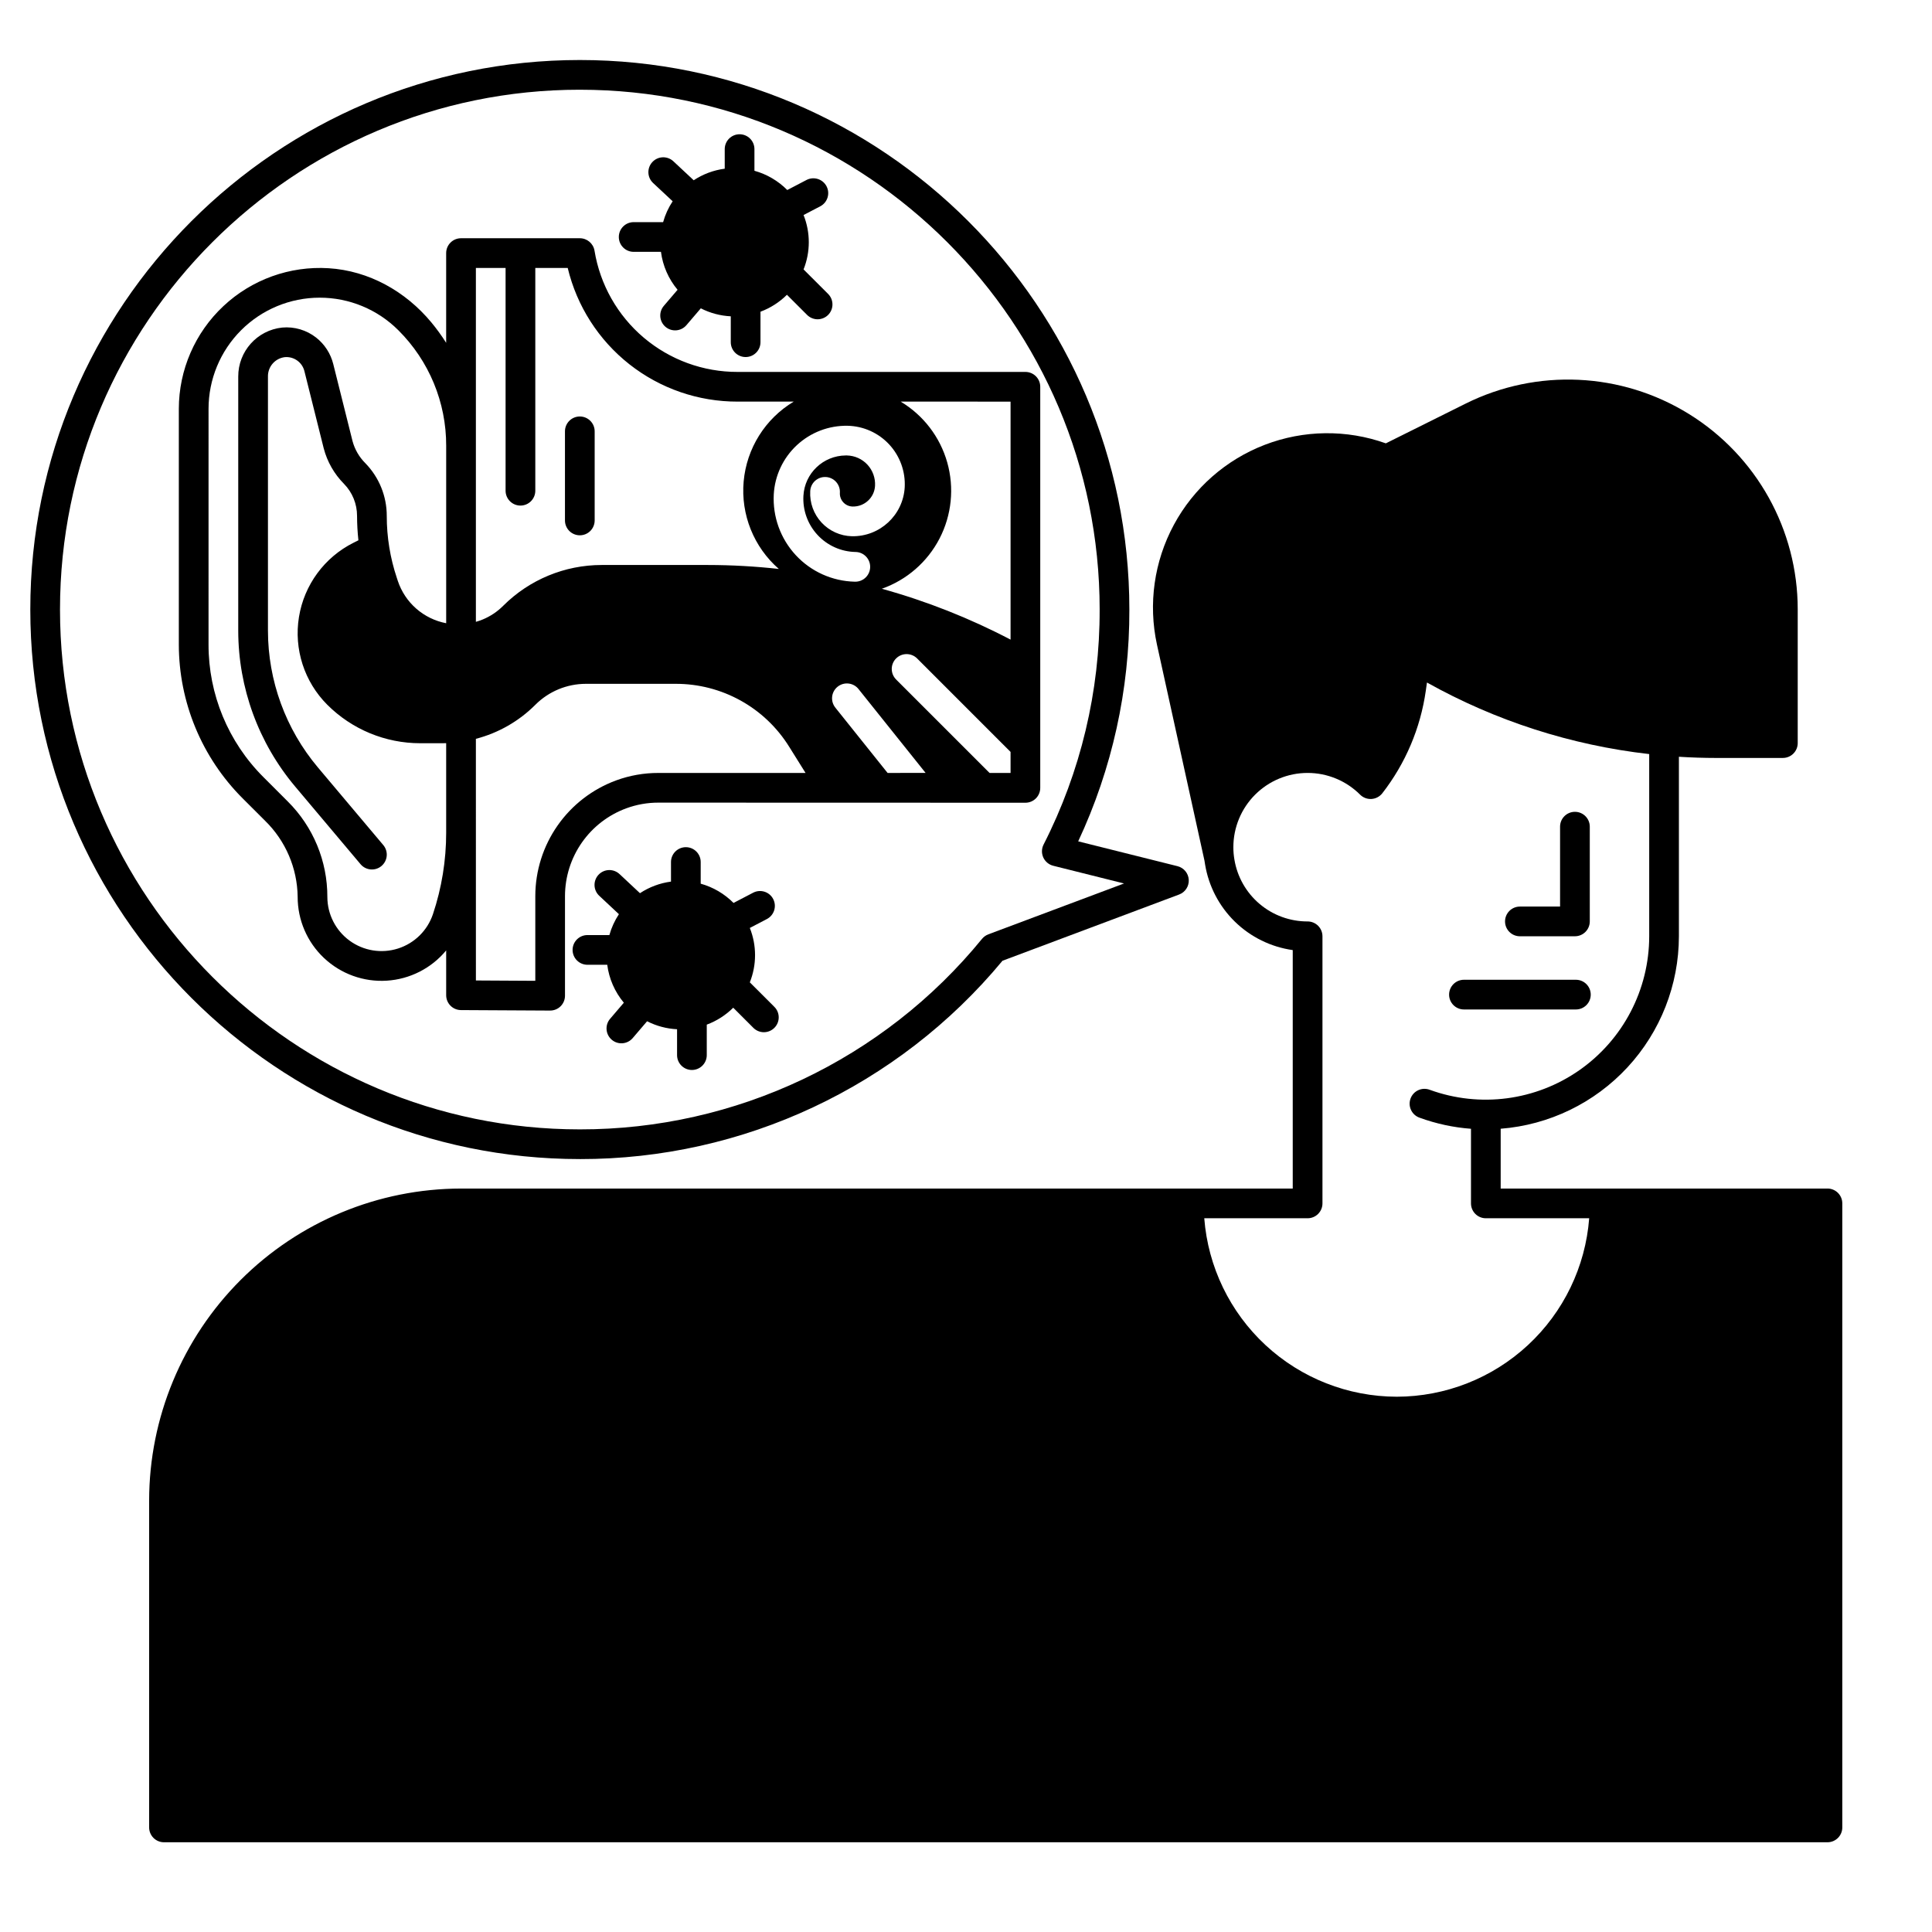
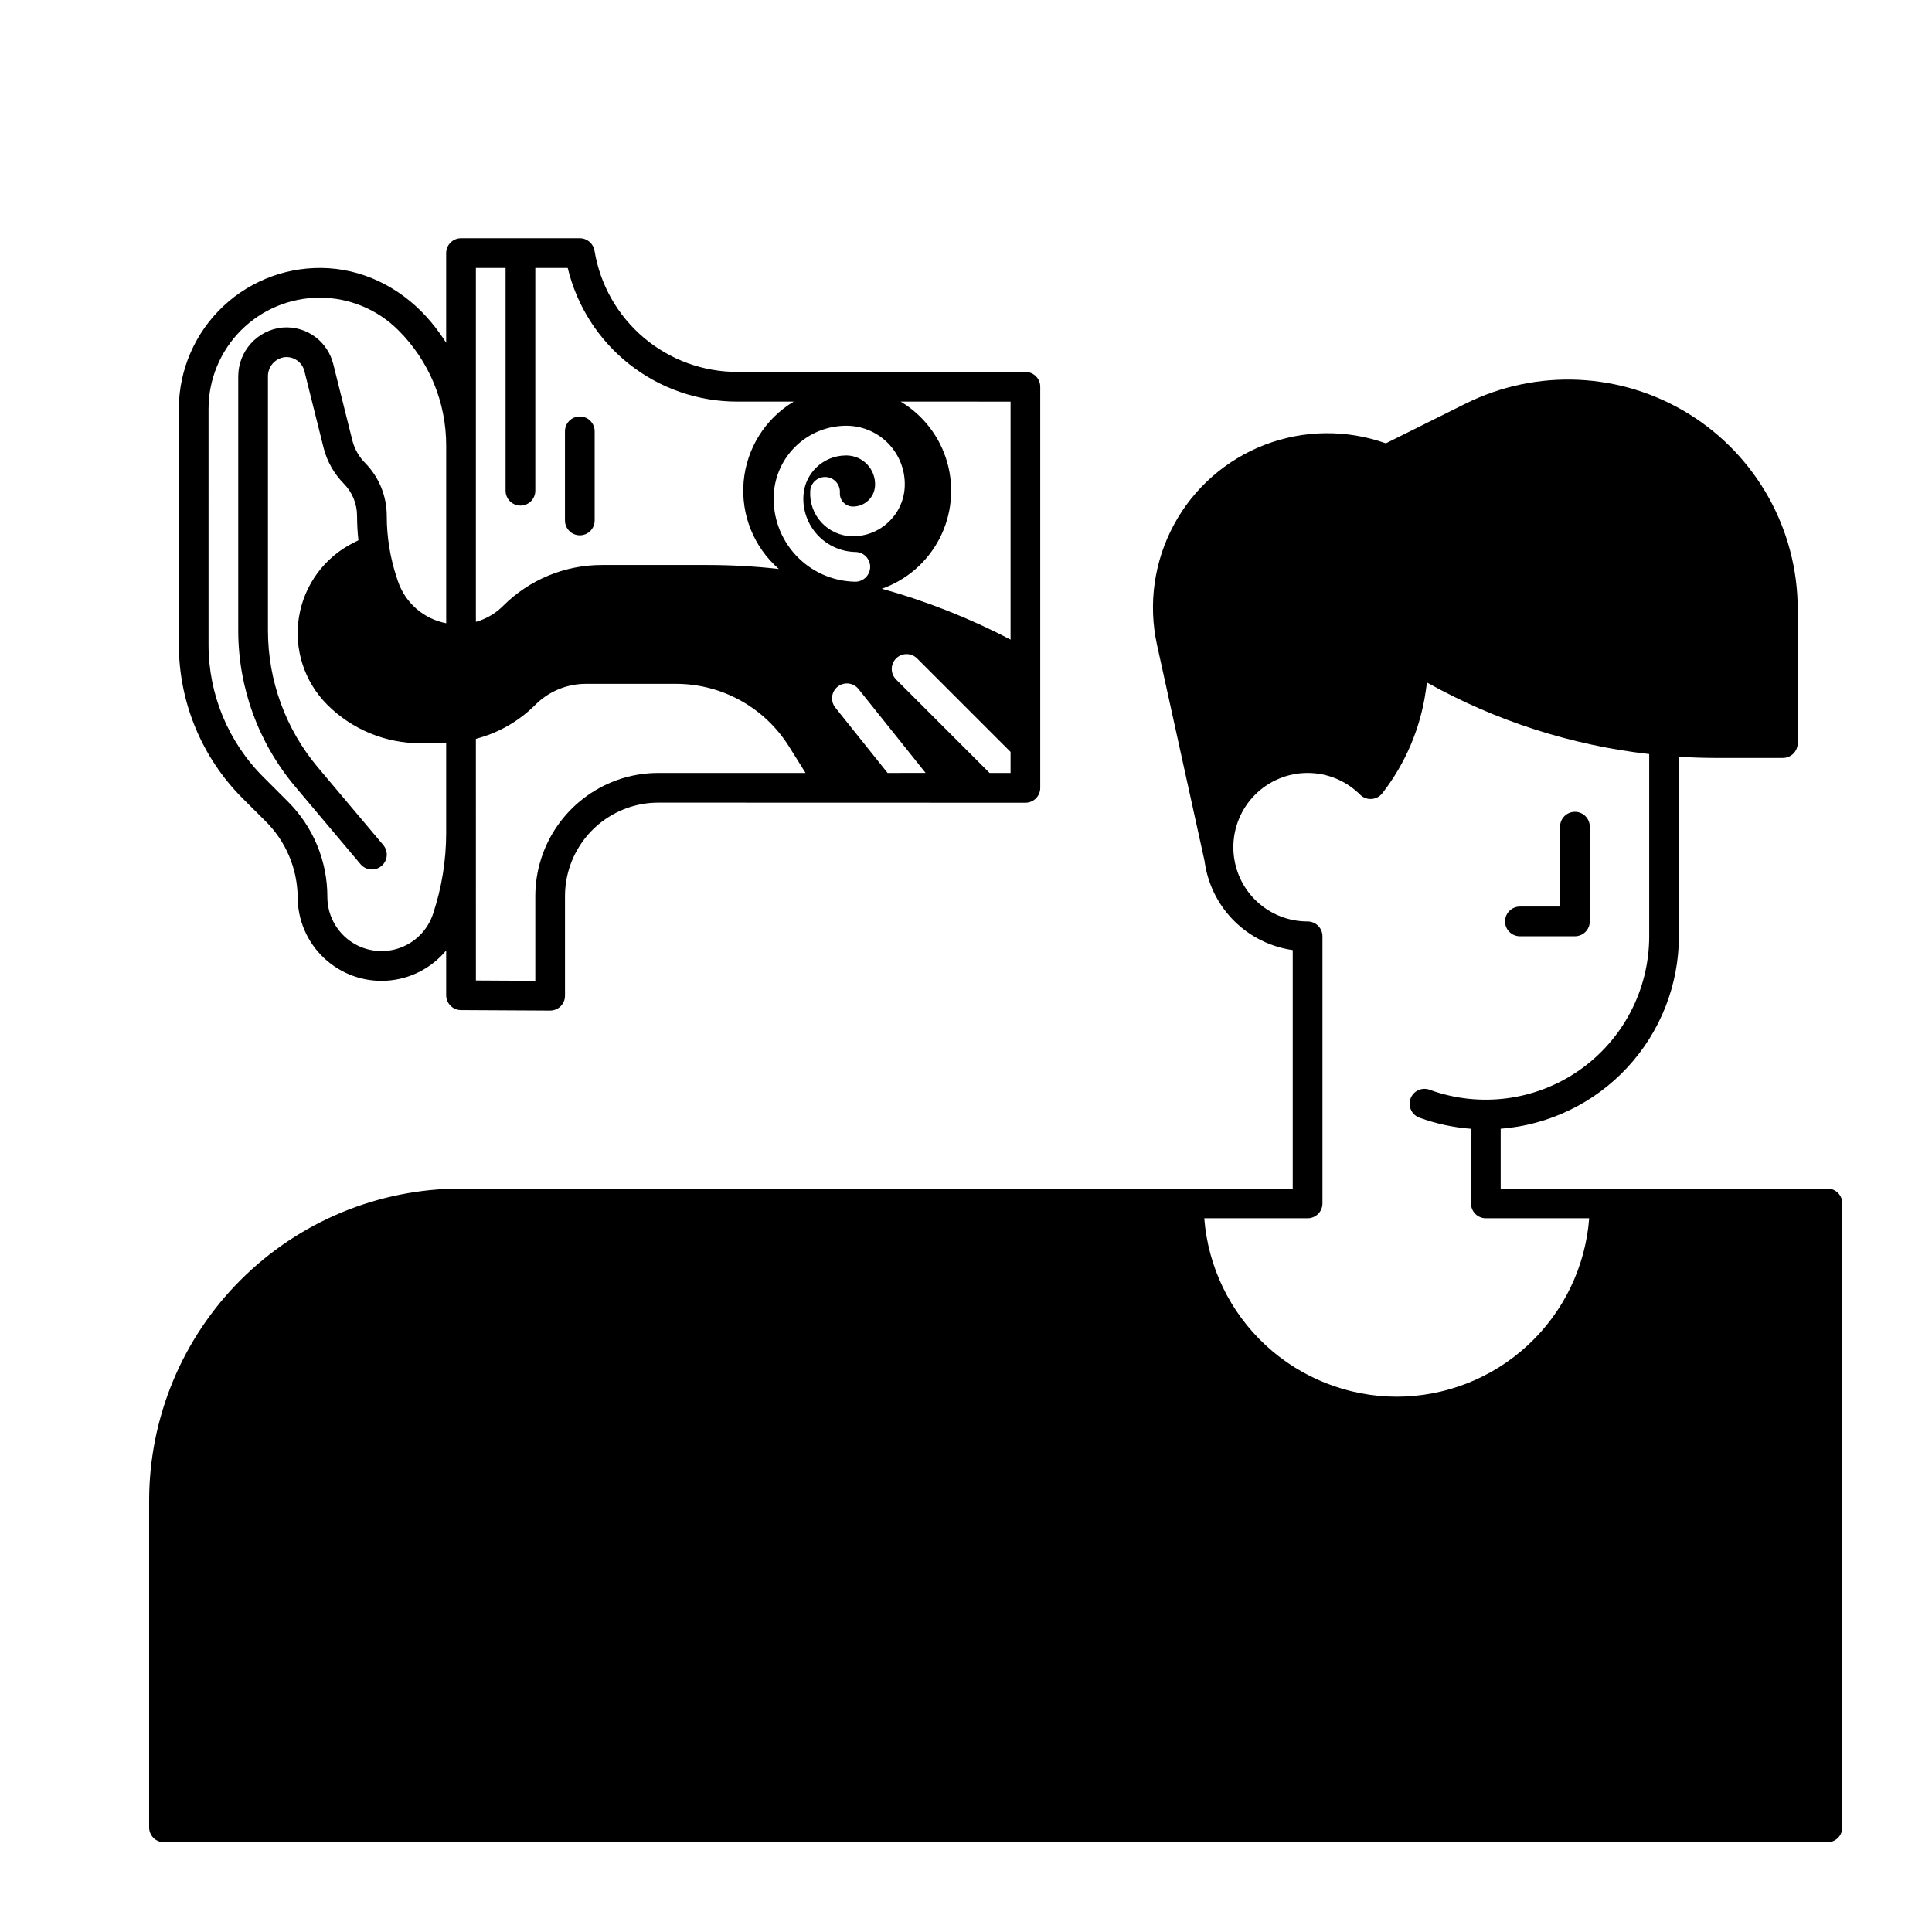
<svg xmlns="http://www.w3.org/2000/svg" fill="#000000" width="800px" height="800px" version="1.1" viewBox="144 144 512 512">
  <g>
    <path d="m546.79 392.12h14.582c1.043 0 2.047-0.414 2.781-1.152 0.738-0.738 1.156-1.738 1.156-2.781v-25.109c0-2.176-1.766-3.938-3.938-3.938s-3.938 1.762-3.938 3.938v21.172h-10.645c-2.176 0-3.938 1.762-3.938 3.938 0 2.172 1.762 3.934 3.938 3.934z" />
-     <path d="m531.96 411.52h29.668c2.172 0 3.934-1.762 3.934-3.934 0-2.176-1.762-3.938-3.934-3.938h-29.668c-2.172 0-3.934 1.762-3.934 3.938 0 2.172 1.762 3.934 3.934 3.934z" />
    <path d="m628.29 458.98h-86.594v-15.852c12.844-1.004 24.836-6.812 33.59-16.266 8.754-9.449 13.625-21.855 13.641-34.738v-47.574c3.297 0.207 6.602 0.312 9.918 0.316l17.637-0.004c1.043 0 2.043-0.414 2.781-1.152 0.738-0.738 1.152-1.738 1.152-2.781v-35.453c0-21.086-10.906-40.668-28.832-51.766-17.922-11.098-40.312-12.137-59.188-2.742l-21.133 10.523c-10.398-3.711-21.777-3.57-32.082 0.387-10.305 3.961-18.852 11.477-24.09 21.191-5.242 9.715-6.832 20.988-4.481 31.773l12.594 57.262c0.047 0.336 0.098 0.668 0.156 0.992 0.953 5.762 3.719 11.07 7.898 15.152 4.176 4.078 9.551 6.719 15.332 7.535v63.195h-220.41c-21.914 0.023-42.926 8.742-58.418 24.238-15.496 15.496-24.215 36.504-24.238 58.418v86.652c0 1.043 0.414 2.043 1.152 2.781 0.738 0.738 1.738 1.152 2.781 1.152h440.84c1.043 0 2.043-0.414 2.781-1.152 0.738-0.738 1.152-1.738 1.152-2.781v-165.38c0-1.043-0.414-2.043-1.152-2.781-0.738-0.738-1.738-1.152-2.781-1.152zm-114.14 55.164c-12.895-0.02-25.309-4.898-34.762-13.664-9.453-8.766-15.254-20.773-16.246-33.629h27.391c1.043 0 2.043-0.414 2.781-1.152 0.738-0.738 1.152-1.738 1.152-2.785v-70.789c0-1.043-0.414-2.043-1.152-2.781-0.738-0.738-1.738-1.152-2.781-1.152-4.66 0.012-9.172-1.633-12.727-4.644-3.559-3.008-5.926-7.188-6.68-11.785-0.184-1.074-0.277-2.16-0.273-3.25 0-5.219 2.074-10.227 5.762-13.914 3.691-3.691 8.695-5.766 13.914-5.766s10.223 2.07 13.914 5.758c0.801 0.797 1.898 1.211 3.023 1.141 1.125-0.07 2.164-0.621 2.859-1.508 6.144-7.898 10.117-17.262 11.527-27.168l0.309-2.184c18.18 10.168 38.203 16.613 58.898 18.965v48.289c-0.012 14.133-6.91 27.367-18.488 35.469-11.574 8.102-26.375 10.047-39.652 5.219-0.988-0.379-2.082-0.348-3.047 0.09-0.961 0.434-1.707 1.242-2.066 2.234-0.363 0.992-0.312 2.086 0.145 3.039 0.453 0.957 1.27 1.688 2.269 2.031 4.379 1.594 8.961 2.582 13.609 2.93v19.777c0 1.043 0.414 2.047 1.152 2.785 0.738 0.738 1.738 1.152 2.781 1.152h27.391c-0.988 12.855-6.789 24.863-16.246 33.629-9.453 8.766-21.867 13.645-34.758 13.664z" />
    <path d="m214.25 361.51c5.434 5.309 8.539 12.559 8.633 20.156-0.012 6.144 2.519 12.016 6.992 16.227 4.477 4.211 10.492 6.383 16.621 5.996 6.133-0.383 11.832-3.285 15.746-8.02v11.875c0 2.168 1.75 3.926 3.918 3.938l23.617 0.129 0.016-0.004c1.047 0.004 2.047-0.41 2.785-1.148s1.152-1.742 1.152-2.785v-26.43c0.012-5.074 1.578-10.023 4.488-14.18s7.023-7.316 11.785-9.062c2.711-0.992 5.578-1.5 8.465-1.496l97.277 0.027c1.043 0 2.043-0.414 2.781-1.152 0.738-0.738 1.152-1.738 1.152-2.785v-106.3c0-1.043-0.414-2.043-1.152-2.781-0.738-0.738-1.738-1.152-2.781-1.152h-76.262c-9.109 0.027-17.93-3.195-24.883-9.082-6.953-5.891-11.578-14.066-13.047-23.055-0.32-1.898-1.965-3.289-3.887-3.289h-31.488c-2.176 0-3.938 1.762-3.938 3.938v23.777c-1.199-1.898-2.523-3.719-3.957-5.449-6.824-8.207-16.539-13.66-27.195-14.32-10.289-0.641-20.383 3-27.898 10.055-7.519 7.055-11.785 16.898-11.797 27.207v62.418c0 15.301 6.078 29.973 16.895 40.793zm164.97-12.676-13.777-17.219 0.004-0.004c-0.691-0.809-1.027-1.863-0.926-2.926 0.102-1.059 0.625-2.035 1.457-2.699 0.832-0.668 1.898-0.969 2.953-0.836 1.059 0.133 2.016 0.691 2.656 1.543l17.711 22.141zm32.59 0h-5.57l-24.766-24.766v-0.004c-1.535-1.539-1.535-4.031 0-5.57 1.539-1.535 4.031-1.535 5.57 0l24.766 24.77zm0-98.398v63.074-0.004c-10.863-5.691-22.301-10.211-34.121-13.48 6.609-2.328 12.078-7.09 15.301-13.312 3.219-6.223 3.945-13.441 2.035-20.18-1.914-6.742-6.324-12.5-12.336-16.102zm-43.164 6.402 0.004-0.004c4.184 0.098 8.152 1.883 11 4.953 2.848 3.07 4.328 7.164 4.109 11.348-0.418 7.383-6.602 13.117-13.996 12.973-3.059-0.07-5.961-1.379-8.043-3.625-2.082-2.242-3.164-5.234-3.004-8.293 0.039-1.051 0.5-2.039 1.273-2.75 0.777-0.707 1.805-1.078 2.852-1.027 1.051 0.051 2.035 0.52 2.738 1.301 0.699 0.785 1.059 1.812 1 2.863-0.059 0.941 0.273 1.863 0.914 2.555s1.535 1.09 2.477 1.105c3.133 0.066 5.754-2.363 5.926-5.488 0.117-2.066-0.613-4.09-2.019-5.609-1.406-1.516-3.367-2.394-5.438-2.438h-0.297 0.004c-5.984 0.035-10.902 4.719-11.23 10.691-0.211 3.824 1.137 7.566 3.742 10.375 2.602 2.809 6.234 4.438 10.059 4.512 2.176 0.027 3.914 1.812 3.887 3.988-0.027 2.172-1.809 3.914-3.984 3.887h-0.105c-5.945-0.137-11.582-2.672-15.625-7.031-4.043-4.363-6.148-10.176-5.832-16.113 0.277-4.977 2.473-9.652 6.129-13.043 3.652-3.387 8.48-5.231 13.465-5.133zm-98.531-41.828h7.871v59.039c0 2.172 1.766 3.934 3.938 3.934 2.176 0 3.938-1.762 3.938-3.934v-59.039h8.59c2.422 10.109 8.188 19.109 16.359 25.539 8.176 6.43 18.277 9.91 28.676 9.883h14.859c-7.555 4.527-12.488 12.395-13.27 21.168-0.781 8.773 2.688 17.391 9.324 23.18-6.234-0.695-12.5-1.043-18.773-1.051h-28.184c-9.781 0.004-19.164 3.891-26.082 10.805-1.562 1.566-3.418 2.809-5.465 3.648-0.582 0.238-1.176 0.441-1.781 0.609zm0 124.79v-0.004c5.969-1.547 11.41-4.664 15.766-9.027 3.551-3.555 8.367-5.547 13.391-5.547h23.754c12.262-0.039 23.664 6.281 30.129 16.699l4.324 6.918h-39.008c-3.809-0.008-7.586 0.66-11.16 1.965-6.277 2.305-11.703 6.477-15.535 11.953-3.836 5.481-5.902 12.004-5.914 18.691v22.477l-15.742-0.09zm-70.848-87.453c0-7.812 3.106-15.309 8.629-20.832 5.527-5.527 13.02-8.629 20.832-8.629 7.816 0 15.309 3.102 20.836 8.629 8.145 8.102 12.711 19.125 12.68 30.613v47.035c-2.938-0.559-5.676-1.895-7.93-3.863-2.25-1.969-3.938-4.504-4.883-7.344l-0.262-0.797c-1.773-5.297-2.676-10.848-2.672-16.434 0.008-5.227-2.035-10.25-5.688-13.988-1.621-1.617-2.789-3.629-3.383-5.84l-5.117-20.457c-0.695-2.762-2.289-5.215-4.527-6.977-2.551-2-5.773-2.953-9.004-2.656-6.644 0.703-11.672 6.324-11.641 13.004v67.305c0.008 15.121 5.348 29.754 15.082 41.324l17.332 20.582c1.402 1.66 3.883 1.875 5.547 0.473 0.797-0.672 1.297-1.633 1.387-2.672 0.09-1.043-0.238-2.074-0.91-2.875l-17.336-20.582c-8.535-10.148-13.223-22.984-13.227-36.25v-67.305c-0.059-2.609 1.863-4.84 4.453-5.164 2.41-0.219 4.625 1.352 5.207 3.703l5.117 20.457c0.93 3.559 2.789 6.812 5.383 9.426 2.219 2.269 3.457 5.316 3.453 8.492 0.004 2.156 0.125 4.312 0.359 6.457l-1.277 0.641h-0.004c-7.707 3.856-13.094 11.18-14.473 19.691-1.383 8.508 1.414 17.16 7.508 23.254 6.531 6.527 15.383 10.195 24.617 10.195h5.902c0.328 0 0.656-0.012 0.984-0.02v23.738c0.004 7.332-1.18 14.613-3.5 21.566-1.457 4.344-4.894 7.731-9.262 9.121-4.363 1.391-9.129 0.617-12.828-2.082-3.703-2.703-5.891-7.004-5.898-11.586 0.027-9.492-3.746-18.602-10.48-25.297l-6.418-6.418c-9.371-9.324-14.625-22.004-14.59-35.223z" />
    <path d="m297.66 285.86c1.043 0 2.043-0.414 2.781-1.152 0.738-0.738 1.152-1.742 1.152-2.785v-23.617c0-2.172-1.762-3.934-3.934-3.934-2.176 0-3.938 1.762-3.938 3.934v23.617c0 1.043 0.414 2.047 1.152 2.785 0.738 0.738 1.738 1.152 2.785 1.152z" />
-     <path d="m297.66 451.17c43.305 0.059 84.375-19.215 112.01-52.559l46.809-17.555c1.617-0.602 2.652-2.184 2.555-3.906-0.098-1.723-1.305-3.184-2.977-3.602l-26.32-6.582h-0.004c8.996-19.227 13.625-40.203 13.559-61.43 0-80.305-65.328-145.63-145.63-145.63-80.301 0-145.63 65.328-145.63 145.63 0 80.305 65.328 145.63 145.63 145.63zm0-283.39c75.965 0 137.76 61.797 137.76 137.76h-0.004c0.066 21.648-5.027 43-14.859 62.285-0.539 1.07-0.566 2.328-0.07 3.422 0.5 1.09 1.469 1.895 2.629 2.188l18.766 4.695-35.965 13.48c-0.648 0.246-1.219 0.656-1.664 1.191-26.125 32.008-65.277 50.555-106.59 50.496-75.969 0-137.76-61.793-137.76-137.76s61.793-137.76 137.76-137.76z" />
-     <path d="m342.71 404.33c1.848-4.629 1.848-9.789 0-14.414l4.469-2.332c0.941-0.477 1.652-1.309 1.977-2.309 0.324-1.004 0.23-2.094-0.258-3.031-0.484-0.934-1.328-1.633-2.336-1.941-1.008-0.309-2.098-0.199-3.023 0.301l-5.144 2.684c-2.41-2.426-5.406-4.184-8.703-5.102v-5.738c0-2.172-1.762-3.934-3.934-3.934-2.176 0-3.938 1.762-3.938 3.934v5.188c-2.938 0.387-5.75 1.438-8.223 3.07l-5.371-5.027h-0.004c-0.758-0.73-1.777-1.129-2.832-1.102-1.055 0.027-2.055 0.477-2.773 1.246-0.723 0.77-1.102 1.797-1.059 2.852s0.508 2.047 1.289 2.754l5.172 4.84c-1.125 1.703-1.977 3.57-2.527 5.535h-5.812c-2.176 0-3.938 1.762-3.938 3.934 0 2.176 1.762 3.938 3.938 3.938h5.246c0.477 3.703 2.004 7.191 4.398 10.055l-3.641 4.262c-1.414 1.652-1.219 4.137 0.434 5.551 1.652 1.414 4.137 1.219 5.551-0.434l3.816-4.465v-0.004c2.469 1.262 5.176 1.984 7.945 2.121v6.856c0 2.176 1.762 3.938 3.934 3.938 2.176 0 3.938-1.762 3.938-3.938v-8.078c2.629-0.977 5.019-2.508 7.012-4.484l5.309 5.309h-0.004c0.738 0.75 1.742 1.176 2.793 1.184 1.051 0.004 2.062-0.41 2.805-1.156 0.746-0.742 1.16-1.754 1.152-2.805-0.004-1.051-0.43-2.055-1.184-2.789z" />
-     <path d="m311.93 210.74h7.231c0.48 3.703 2.008 7.191 4.402 10.055l-3.641 4.262c-1.414 1.652-1.219 4.141 0.434 5.551 1.652 1.414 4.137 1.219 5.551-0.434l3.816-4.465c2.465 1.262 5.172 1.98 7.941 2.117v6.859c0 2.172 1.762 3.934 3.934 3.934 2.176 0 3.938-1.762 3.938-3.934v-8.078c2.629-0.98 5.019-2.512 7.012-4.488l5.312 5.309c0.738 0.75 1.742 1.176 2.793 1.184 1.051 0.004 2.062-0.41 2.805-1.152 0.746-0.746 1.16-1.754 1.152-2.805-0.004-1.055-0.43-2.059-1.184-2.793l-6.473-6.465c1.848-4.625 1.848-9.785 0-14.414l4.469-2.332c1.895-1.023 2.613-3.375 1.621-5.285-0.996-1.906-3.34-2.66-5.262-1.695l-5.144 2.684v0.004c-2.41-2.43-5.406-4.188-8.703-5.102v-5.738c0-2.176-1.762-3.938-3.934-3.938-2.176 0-3.938 1.762-3.938 3.938v5.188c-2.938 0.383-5.75 1.434-8.223 3.066l-5.379-5.023c-1.59-1.488-4.078-1.406-5.566 0.184-1.484 1.586-1.402 4.078 0.184 5.562l5.184 4.844c-1.125 1.699-1.98 3.566-2.527 5.531h-7.805c-2.172 0-3.934 1.762-3.934 3.938 0 2.172 1.762 3.934 3.934 3.934z" />
  </g>
</svg>